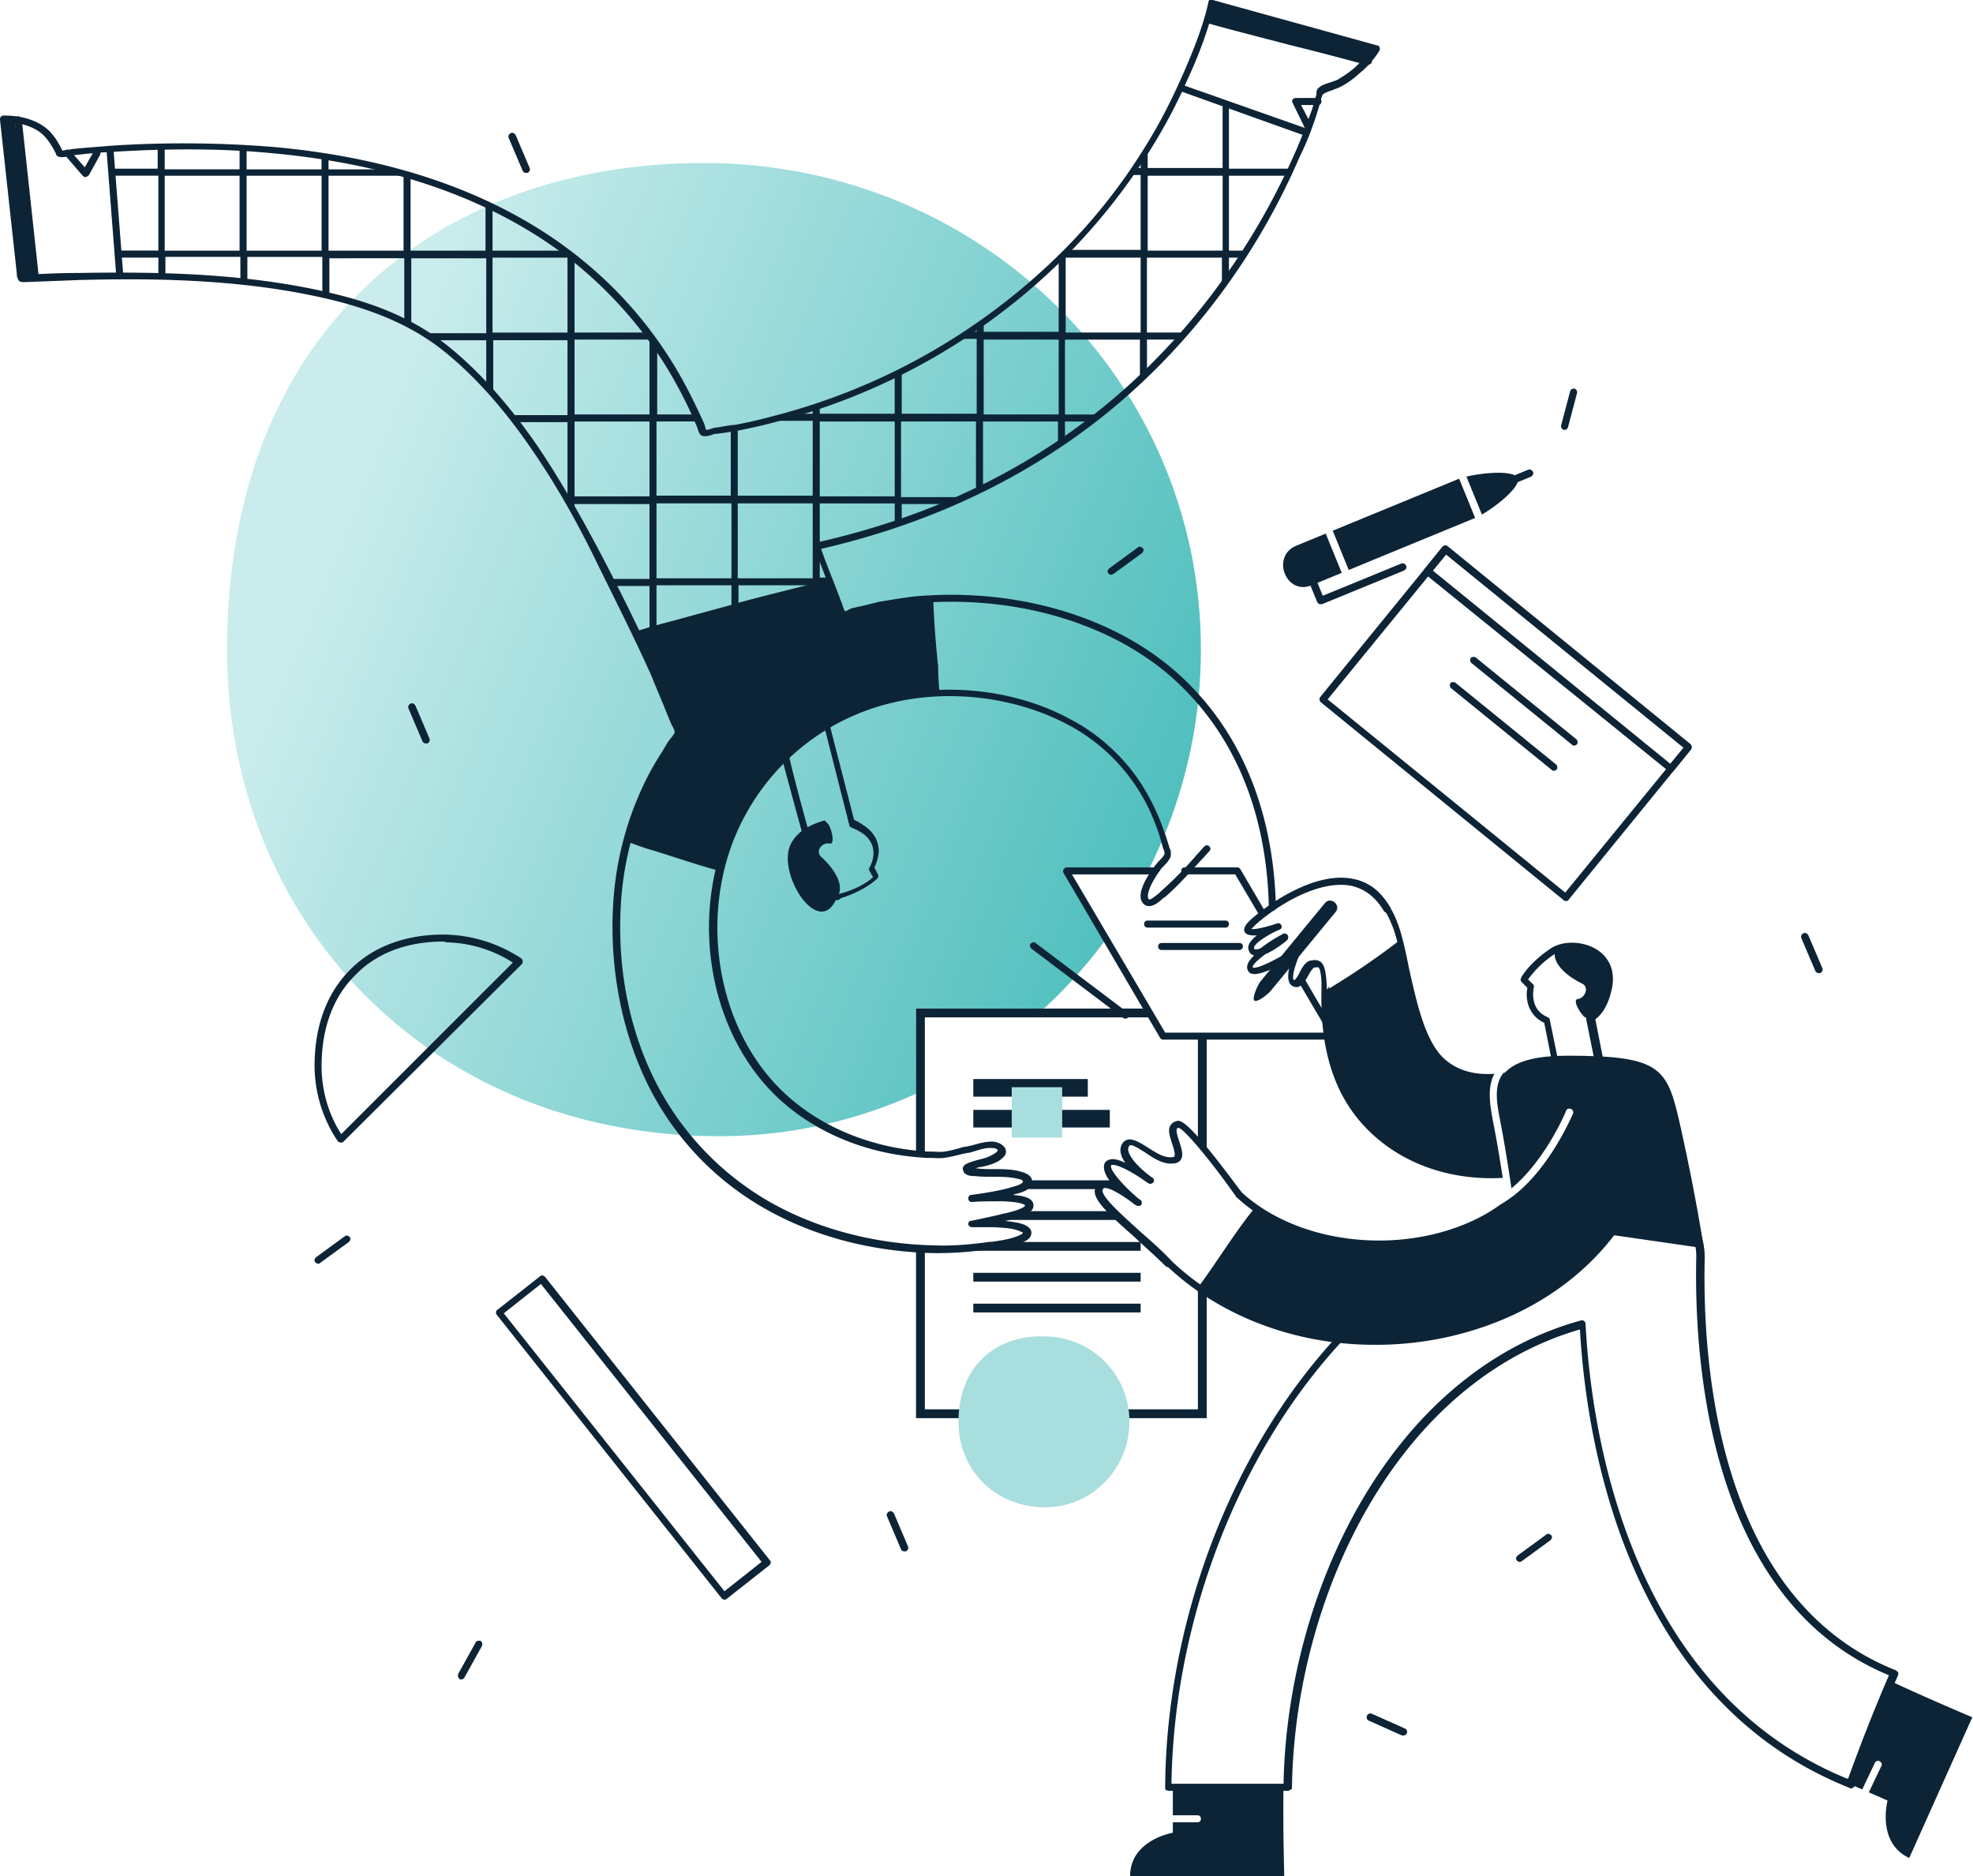
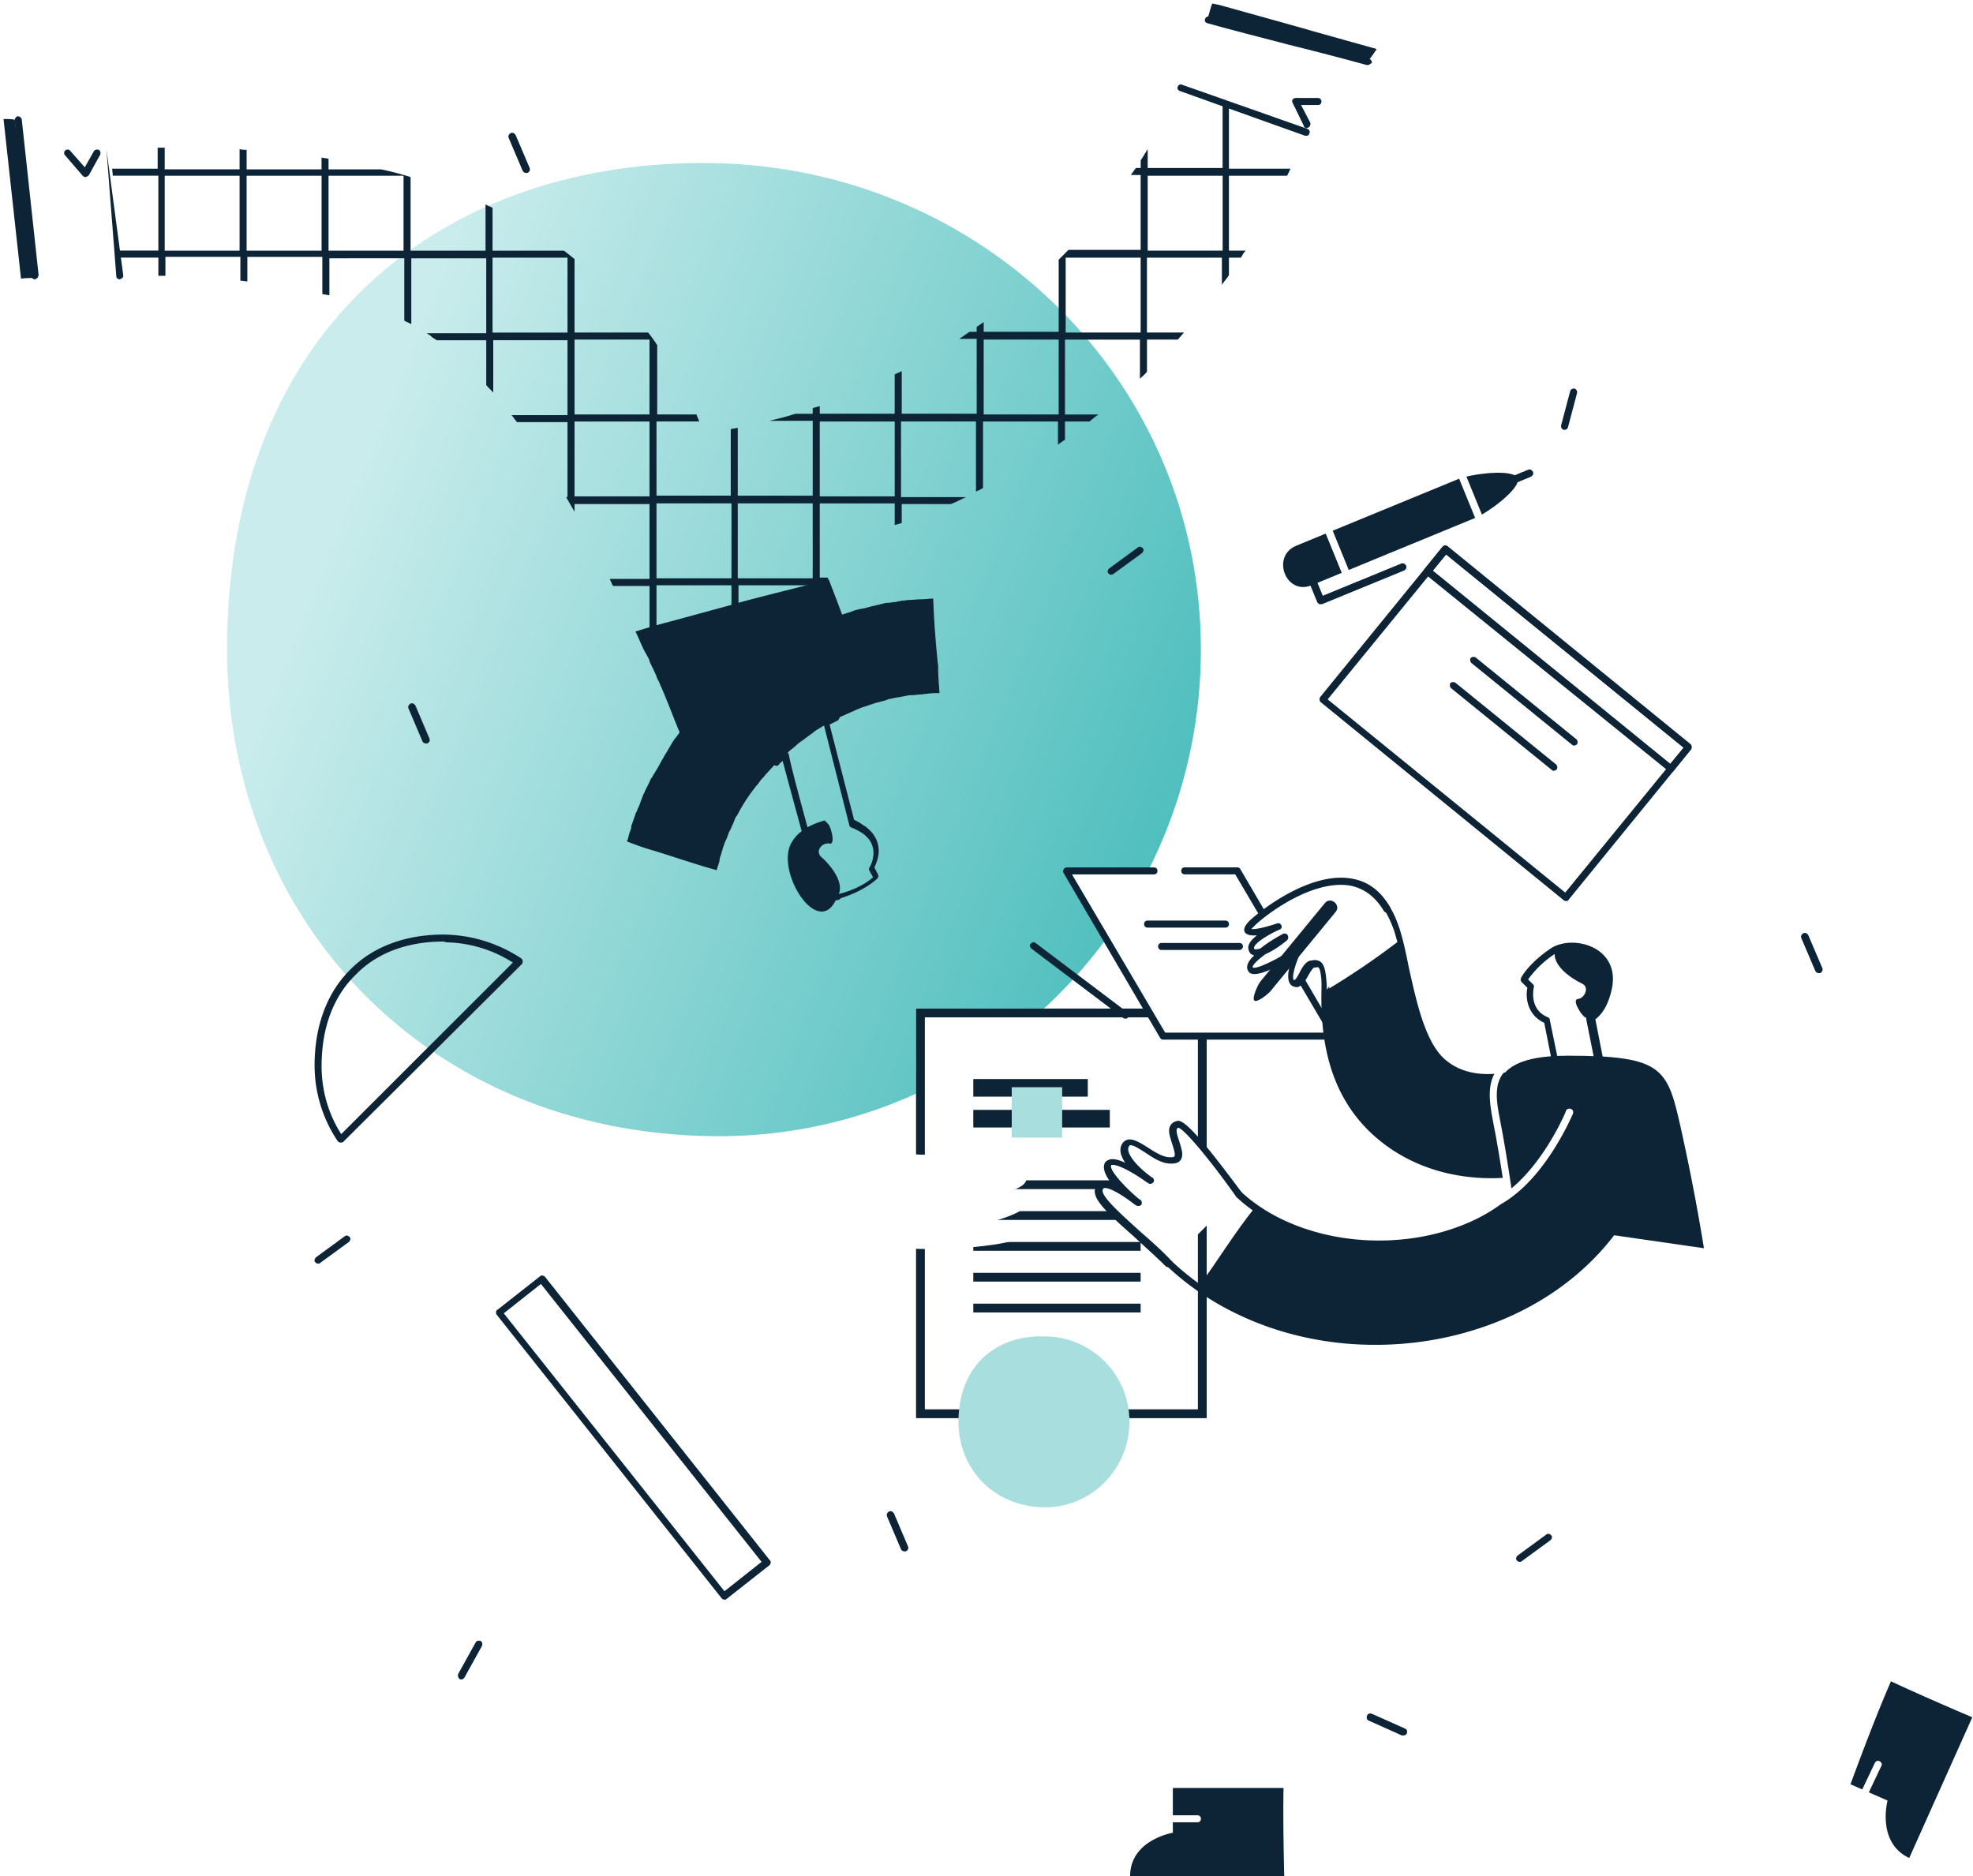
<svg xmlns="http://www.w3.org/2000/svg" width="448" height="426" fill="none">
  <g clip-path="url(#clip0)">
    <path fill="url(#paint0_linear)" d="M272.68 147.51c0 61.04-49.47 111.11-110.57 110.47-65.38-.63-110.56-49.43-110.56-110.47 0-74.23 50.27-111.59 110.56-110.47 60.93 1.1 110.57 49.43 110.57 110.47z" opacity=".75" />
    <g filter="url(#filter0_d)">
      <path fill="#fff" d="M274 229h-66v93h66v-93z" />
      <path stroke="#0D2436" stroke-width="2" d="M209 321v-91h64v91h-64z" />
    </g>
    <path fill="#0D2436" d="M221 245h26v4h-26zm0 7h31v4h-31zm0 16h38v2h-38zm0 7h38v2h-38zm0 7h38v2h-38zm0 7h38v2h-38zm0 7h38v2h-38zm34.5-64.72c-.16 0-.32 0-.48-.16l-20.84-15.74c-.32-.31-.47-.79-.16-1.1.32-.33.8-.49 1.12-.17l20.84 15.74c.32.32.47.8.16 1.11-.16.32-.32.32-.64.32z" />
    <path fill="#A8DEDE" d="M241.18 246.86h-11.45v11.44h11.45v-11.44z" />
    <path fill="#fff" d="M269.02 197.74h11.94l22.1 37.51H264.1l-22.11-37.51h20.04" />
    <path fill="#0D2436" d="M303.07 236.05h-38.98c-.32 0-.48-.16-.63-.32l-21.96-37.51c-.16-.32-.16-.48 0-.8.16-.31.48-.47.64-.47h19.88c.48 0 .8.31.8.79 0 .48-.32.8-.8.8h-18.61l21.16 35.92h37.07l-21.16-35.93h-11.46c-.47 0-.8-.31-.8-.79 0-.48.32-.8.8-.8h11.94c.31 0 .47.16.63.32l21.96 37.52c.15.31.15.47 0 .8 0 .31-.16.47-.48.47z" />
    <path fill="#0D2436" d="M278.25 210.62h-17.66c-.48 0-.8-.32-.8-.8 0-.48.32-.8.8-.8h17.66c.48 0 .8.32.8.8 0 .48-.32.8-.8.8zm3.18 5.08h-17.66c-.47 0-.8-.32-.8-.8 0-.47.32-.79.8-.79h17.66c.48 0 .8.32.8.8 0 .47-.48.8-.8.8zm74.14-11.13c-.16 0-.32 0-.48-.15l-55.2-44.99a.98.98 0 01-.16-1.11l27.84-34.18c.16-.16.32-.31.48-.31.15 0 .47 0 .63.16l55.2 44.98c.32.32.32.8.17 1.11l-27.85 34.18c-.15.31-.31.31-.63.31zm-54.1-45.77l53.94 43.87 26.88-32.9-53.93-43.88-26.88 32.9z" />
    <path fill="#0D2436" d="M379.43 175.33c-.16 0-.32 0-.48-.16l-55.36-44.83a.98.98 0 01-.16-1.1l3.98-4.94c.16-.16.32-.31.48-.31.16 0 .47 0 .63.15l55.2 44.99c.17.16.32.32.32.47 0 .16 0 .48-.15.64l-3.98 4.93c-.16.16-.32.16-.48.16zm-54.09-45.78l53.93 43.87 3.03-3.66-53.94-43.87-3.02 3.66zm27.52 45.46c-.16 0-.31 0-.47-.16l-22.91-18.6a.98.98 0 01-.16-1.11c.16-.32.8-.32 1.11-.16l22.91 18.6c.32.32.32.8.16 1.11a1.2 1.2 0 01-.64.32zm4.62-5.72c-.16 0-.32 0-.48-.16l-22.9-18.6a.98.98 0 01-.17-1.11.98.98 0 011.12-.16l22.9 18.6c.32.31.32.8.16 1.1a1.2 1.2 0 01-.63.33zM256.61 426h35s-.47-16.69 0-24.8c.48-8.1-25.3 4.77-25.3 4.77v10.17s-9.7 1.6-9.7 9.86zm176.91-4.13l14.32-31.95s-15.43-6.52-22.59-10.18c-7.32-3.65-6.05 24.96-6.05 24.96l9.4 4.13s-2.56 9.54 4.92 13.04z" />
    <path fill="#fff" d="M430.18 379.9c-36.11-14.3-44.86-58.81-43.9-94.1.31-10.8-10.19-14.94-18.14-12.24a16.69 16.69 0 00-8.44-.63c-59.81 10.01-94.02 76.61-94.34 133.04h27.05c.63-42.92 23.38-93.15 66.98-105.23 2.22 42.92 19.09 87.75 60.77 104.44 3.18-8.59 6.36-17.01 10.02-25.28z" />
-     <path fill="#0D2436" d="M292.4 406.6h-27.04c-.16 0-.47-.15-.63-.15-.16-.16-.16-.32-.16-.64.32-58.02 35.95-123.98 94.98-133.68 3.02-.48 5.88-.32 8.59.64a15.22 15.22 0 0113.84 2.06c3.34 2.55 5.25 6.36 5.09 11.13-.48 22.73 2.54 77.1 43.43 93.3.16.17.32.17.48.48.16.16 0 .48 0 .64-3.5 7.95-6.53 16.05-9.55 24.16l-.32.95c0 .16-.16.32-.47.48a.48.48 0 01-.64 0c-50.75-20.19-59.82-78.68-61.25-104.11-42.16 12.24-64.9 61.51-65.39 104.27-.16.16-.63.48-.95.48zm-26.4-1.58h25.45c.8-43.4 24.19-93.3 67.62-105.23.16 0 .48 0 .63.16.16.16.32.32.32.63 1.28 24.32 9.7 82.98 59.5 103.32l.16-.15a418.64 418.64 0 019.23-23.37c-41.05-17-44.23-71.69-43.75-94.58.16-5.24-2.39-8.26-4.46-9.7-3.34-2.54-8.27-3.17-12.56-1.74h-.48a17.14 17.14 0 00-8.12-.64c-57.75 9.7-92.75 74.23-93.54 131.3z" />
    <path fill="#fff" d="M271.89 413.76h-5.57c-.48 0-.8-.32-.8-.8 0-.47.32-.79.8-.79h5.57c.47 0 .8.32.8.8 0 .47-.33.8-.8.8zm151.61-6.36h-.32c-.32-.16-.63-.63-.32-1.11l2.87-6.04c.16-.32.63-.64 1.11-.32.32.16.64.64.32 1.11l-2.87 6.04c-.31.16-.47.32-.79.32z" />
    <path fill="#0D2436" d="M353.18 215.7c-1.11 3.34 3.66 6.52 6.05 7.63 1.75.8.63 3.34-.96 3.5-1.43.16.8 3.66 1.6 4.13.31.16.63.32.95.48 2.07-1.27 3.5-3.5 4.13-7.31 1.6-7.47-6.84-10.81-11.77-8.43z" />
    <path fill="#0D2436" d="M354.77 249.56c-.31 0-.63-.32-.8-.64l-3.33-16.69c-3.82-1.74-4.3-5.72-3.82-7.94l-1.27-1.28c-.32-.31-.32-.63-.16-.95 0-.16 1.75-3.34 6.68-6.68 2.86-1.9 7.48-1.74 10.66.32 2.86 1.91 3.97 4.93 3.34 8.43-.64 3.34-1.91 5.88-3.82 7.3l3.02 15.43c0 .16 0 .47-.16.63-.16.16-.31.32-.47.32l-9.87 1.75c.16 0 0 0 0 0zm-7.8-27.18l1.12 1.11c.16.16.32.48.16.8 0 .16-1.11 4.92 3.18 6.67.32.16.48.32.48.64l3.34 16.21 7.95-1.27-3.02-15.1c0-.32 0-.64.32-.8 1.75-1.27 3.02-3.33 3.66-6.67.8-3.82-1.43-5.88-2.7-6.84-2.71-1.75-6.53-1.9-8.75-.31a23.09 23.09 0 00-5.73 5.56z" />
    <path fill="#fff" d="M350.8 241.77c-7.32 2.7-16.55 4.77-23.07-.8-6.53-5.72-7.8-21.13-10.5-29.72-4.78-15.26-14.48-8.1-15.75 6.04-1.43 15.1-.32 30.68 12.4 41.01 12.26 9.86 28.64 10.5 42.8 5.09 13.2-5.25 7.48-26.7-5.88-21.62z" />
    <path fill="#0D2436" d="M338.7 267.52c-9.54 0-18.45-2.86-25.45-8.58-13.68-11.13-14-28.14-12.73-41.65.8-8.42 4.62-14.78 8.91-15.26 2.07-.16 5.73.64 8.43 9.06.8 2.55 1.44 5.57 2.07 8.75 1.75 7.78 3.66 16.69 8.12 20.66 4.93 4.3 12.25 4.45 22.27.63 6.84-2.54 11.77 1.28 13.52 6.2 2.39 6.04.32 14-7.16 16.85-5.88 2.07-11.93 3.34-17.98 3.34zm-28.63-64.06h-.32c-3.02.32-6.68 5.25-7.48 13.83-1.27 13.2-.95 29.73 12.1 40.22 10.97 8.9 26.72 10.8 42.15 4.93 6.69-2.55 8.12-9.54 6.2-14.79-1.43-3.81-5.4-7.63-11.6-5.24-10.67 3.97-18.46 3.65-23.87-.96-4.93-4.13-6.84-13.35-8.6-21.46a76 76 0 00-2.06-8.58c-1.75-4.93-3.98-7.95-6.52-7.95z" />
    <path fill="#0D2436" d="M350.8 241.77c-7.32 2.7-16.55 4.77-23.07-.8-6.05-5.24-7.48-18.75-9.87-27.5A174.5 174.5 0 01301 224.93c-.32 12.56 2.23 24.8 12.89 33.38 12.25 9.86 28.63 10.5 42.8 5.09 13.2-5.25 7.47-26.7-5.9-21.62z" />
    <path fill="#0D2436" d="M355.73 239.7c22.27 0 22.9 2.87 26.09 17.17 3.18 14.3 5.09 26.55 5.09 26.55l-42.96-6.2s-1.9-13.83-3.5-21.78c-1.59-7.95-2.22-15.73 15.28-15.73z" />
    <path fill="#fff" d="M342.52 276.42c0-.16-1.9-13.99-3.5-21.77-.95-4.93-1.59-9.7 1.91-12.88l1.12 1.11c-2.87 2.7-2.4 6.68-1.44 11.45 1.6 7.95 3.5 21.78 3.5 21.93l-1.59.16z" />
-     <path fill="#fff" d="M352.55 259.1c-9.7 26.86-52.35 29.88-71.44 12.08-10.34-9.86-26.25 5.88-15.75 15.73 31.82 30.05 93.23 20.99 108.66-21.77 4.78-13.51-16.7-19.4-21.47-6.04z" />
    <path fill="#0D2436" d="M312.14 305.35c-17.82 0-35-6.36-47.25-17.96-5.57-5.24-3.98-12.08-.16-16.05 4.13-4.45 11.45-6.04 17.02-.8 10.18 9.54 27.68 13.51 43.75 9.7 13.2-3.18 22.43-10.65 26.25-21.3 1.6-4.3 4.93-7.16 9.23-7.95 4.61-.8 9.38.8 12.25 3.97 2.38 2.86 2.86 6.52 1.59 10.34-6.84 18.91-23.07 32.74-44.87 37.99a75.76 75.76 0 01-17.81 2.06zM273.8 268.8a11 11 0 00-7.96 3.66c-3.34 3.66-4.77 9.22.16 13.83 15.9 15.1 40.25 20.98 63.64 15.42 21.16-5.09 37.06-18.44 43.75-36.88 1.59-4.3.16-7.15-1.28-8.74-2.38-2.86-6.68-4.3-10.66-3.5-2.22.48-6.2 1.9-7.95 6.84-3.98 10.96-14 19.07-27.52 22.4-16.55 3.98-34.69-.15-45.19-10a10.5 10.5 0 00-7-3.03z" />
    <path fill="#0D2436" d="M352.55 259.1c-9.07 25.27-47.25 29.4-67.62 15.1-4.61 5.72-8.43 12.08-12.88 18.12 33.09 23.37 87.65 12.72 101.97-27.18 4.78-13.51-16.7-19.4-21.47-6.04z" />
    <path fill="#fff" d="M315 206.16c-7.16-12.71-23.39-3.33-30.23 2.87-5.4 4.76 5.57 1.27 5.57 1.27s-7.63 3.34-6.04 5.56c1.59 2.23 7.8-3.02 7.8-3.02s-9.24 5.09-8.12 7.15c1.11 2.07 10.97-4.45 10.97-4.45s-3.02 6.36-1.27 7.63c1.75 1.12 2.87-3.97 4.46-4.29 1.75-.32 2.54-.63 2.86 6.2" />
    <path fill="#0D2436" d="M301 226.03c-.48 0-.8-.31-.8-.79-.15-4.13-.47-5.25-.8-5.56-.15-.16-.47 0-.79 0h-.16c-.31 0-1.1 1.27-1.43 1.9-.63 1.12-1.27 2.23-2.38 2.55-.32 0-.8 0-1.28-.32-1.43-.96-.8-3.97 0-6.2-2.7 1.59-7.16 3.97-9.06 3.5-.64-.16-.8-.48-.96-.8-.48-.95.16-2.22 1.43-3.34-.31-.16-.8-.31-.95-.63-.32-.48-.48-1.12-.32-1.6.16-.79.95-1.58 1.9-2.38-1.42.16-2.38-.16-2.7-.63-.63-.95.48-2.23 1.6-3.18 4.6-3.98 14.47-10.5 22.59-9.06 3.81.63 6.68 2.86 8.75 6.52.16.31.16.8-.32 1.1a.84.84 0 01-1.12-.3c-1.9-3.19-4.45-5.1-7.63-5.73-7.64-1.27-17.02 4.93-21.32 8.74-.64.64-.95.96-1.11 1.11.95.16 3.5-.47 5.88-1.27.48-.16.8.16.96.48.16.32 0 .8-.48.95-2.23.96-5.4 2.86-5.73 3.98v.31c0 .16.16.16.32.16.32 0 .8 0 1.27-.31 1.6-1.28 3.5-2.39 4.94-3.18a.84.84 0 011.1.31c.17.32.17.8-.15 1.12-.32.31-2.7 2.22-4.93 3.18-1.91 1.43-3.02 2.54-2.87 3.02.8.47 5.41-1.75 9.87-4.61a1 1 0 01.95 0c.32.16.32.63.16.95-1.43 3.02-2.23 6.2-1.59 6.52.32 0 .96-1.11 1.27-1.75.64-1.27 1.44-2.54 2.55-2.7h.16a2.44 2.44 0 012.07.31c.95.8 1.27 2.55 1.43 6.68.48.48.16.95-.32.95z" />
    <path fill="#0D2436" d="M300.84 205.05l-14.64 17.8c-.63.8-1.9 3.66-1.43 4.3.64.63 3.18-1.43 3.82-2.23l14.64-17.8c1.43-1.6-1.12-3.66-2.39-2.07z" />
    <path fill="#fff" d="M265.36 286.91c-7.31-7.47-17.18-14.3-15.75-17 1.28-2.87 8.75 3.5 8.75 3.5s-8.27-6.84-6.84-8.9c1.44-2.07 9.55 3.8 9.55 3.8s-7.32-5.24-5.73-8.1c1.6-2.86 6.36 3.5 10.66 3.34 4.3-.16-2.39-7.63 1.43-8.27 2.07-.32 13.68 15.9 13.68 15.9" />
    <path fill="#0D2436" d="M265.36 287.7c-.16 0-.47 0-.63-.15-2.39-2.38-4.94-4.61-7.32-6.84-5.73-5.08-9.87-8.74-8.6-11.12.33-.64.8-.96 1.44-1.11.64-.16 1.43 0 2.23.31-1.44-1.75-2.23-3.5-1.6-4.77.16-.31.64-.63 1.28-.79.8-.16 2.07.16 3.34.8-.96-1.44-1.43-2.87-.8-4.14.32-.63.8-.95 1.28-1.11 1.27-.32 2.86.64 4.61 1.75 1.75 1.11 3.66 2.38 5.41 2.22.32 0 .48 0 .64-.16.31-.47-.16-1.9-.48-2.86-.48-1.59-1.12-3.18-.32-4.29.32-.48.8-.8 1.6-.95 2.06-.32 8.9 8.74 14.47 16.21.32.32.16.8-.16 1.11-.32.32-.8.16-1.11-.16-5.25-7.47-11.62-15.25-13.05-15.57-.16 0-.32.16-.32.16-.31.47.16 1.9.48 2.86.48 1.59 1.11 3.18.32 4.29-.32.48-.96.8-1.91.8-2.23.15-4.3-1.28-6.2-2.55-1.28-.8-2.71-1.75-3.35-1.59 0 0-.16 0-.31.32-.8 1.59 2.38 4.93 5.09 6.83.16.16.16.16.31.16.32.32.48.8.16 1.12-.31.31-.8.47-1.11.15-.16 0-.16-.15-.32-.15-2.38-1.75-6.36-4.14-7.95-3.98-.16 0-.16 0-.16.16-.48.8 2.54 4.45 6.36 7.63.16 0 .16.16.32.16.32.32.32.8.16 1.11a.98.98 0 01-1.12.16c-.15 0-.15-.16-.31-.16-2.23-1.75-5.57-3.97-7-3.81-.16 0-.16.16-.32.31-.64 1.44 4.3 5.73 8.27 9.38 2.55 2.23 5.1 4.45 7.32 6.84.32.32.32.8 0 1.11-.16.16-.32.32-.64.32z" />
    <path fill="#fff" d="M340.45 273.4c-.31 0-.47-.16-.63-.31a.84.84 0 01.32-1.12c9.54-5.56 15.43-19.55 15.43-19.7.16-.49.63-.64 1.11-.49.48.16.64.64.48 1.12-.32.63-6.2 14.62-16.07 20.34-.32.16-.48.16-.63.16z" />
    <path fill="#0D2436" d="M297.82 132.89c12.4-5.09 24.66-10.18 37.07-15.26 2.86-1.12 10.66-6.84 9.7-9.06-.95-2.23-10.5-.96-13.36.16-12.41 5.08-24.66 10.17-37.07 15.25-5.57 2.55-2.07 11.3 3.66 8.9z" />
    <path fill="#0D2436" d="M299.89 137.18h-.32c-.16-.16-.32-.16-.48-.48l-2.86-7c-.16-.47 0-.79.47-1.1.48-.16.8 0 1.12.47l2.54 6.2 17.82-7.31c.48-.16.8 0 1.12.48.15.47 0 .8-.48 1.1l-18.62 7.64h-.31z" />
    <path fill="#fff" d="M306.1 132.1a.88.88 0 01-.8-.48l-4.94-12.09c-.16-.47 0-.79.48-1.1.48-.17.8 0 1.12.47l4.93 12.08c.16.48 0 .8-.48 1.11-.16-.16-.16 0-.32 0zm30.38-12.25a.87.87 0 01-.8-.47l-4.93-12.08c-.16-.48 0-.8.48-1.12.47-.16.8 0 1.11.48l4.93 12.08c.16.48 0 .8-.47 1.11h-.32z" />
    <path fill="#0D2436" d="M339.98 111.27a.87.87 0 01-.8-.48c-.16-.48 0-.8.48-1.11l7.32-3.02c.47-.16.8 0 1.11.48.16.47 0 .8-.48 1.1l-7.31 3.03h-.32z" />
    <path fill="#A8DEDE" d="M256.45 322.84c0 10.8-8.74 19.55-19.4 19.4-11.46-.17-19.41-8.75-19.41-19.4 0-13.04 8.9-19.71 19.4-19.4a19.28 19.28 0 0119.41 19.4z" />
    <path fill="#0D2436" d="M77.32 259.42c-.32 0-.48-.16-.64-.32a30.79 30.79 0 01-5.25-17.17c0-9.06 2.87-16.69 8.27-21.94 5.25-5.24 12.9-7.94 21.64-7.78a32.66 32.66 0 0117.02 5.4c.16.16.32.32.32.64 0 .16 0 .47-.16.63l-40.57 40.38c-.15.16-.31.16-.63.16zm23.23-45.63c-7.96 0-14.96 2.55-19.73 7.48-5.1 4.92-7.8 12.08-7.8 20.82 0 5.56 1.6 10.97 4.46 15.42l38.97-38.95a29.13 29.13 0 00-15.27-4.6c-.16-.17-.32-.17-.64-.17zm63.95 149.42s-.16 0 0 0c-.32 0-.48-.16-.64-.31l-51.07-64.38c-.15-.16-.15-.32-.15-.64 0-.16.16-.48.31-.48l9.7-7.63c.33-.31.8-.15 1.12.16l51.07 64.38c.32.32.16.8-.16 1.11l-9.7 7.63c-.16.16-.32.16-.48.16zm-50.11-65.01l50.11 63.1 8.43-6.67-50.11-63.1-8.43 6.67zM413 220.95a.87.87 0 01-.8-.48l-3.18-7.47c-.16-.48 0-.8.48-1.11.48-.16.8 0 1.11.47l3.19 7.47c.15.48 0 .8-.48 1.12H413zM119.48 39.26a.87.87 0 01-.8-.48l-3.18-7.47c-.16-.47 0-.8.48-1.1.47-.17.8 0 1.11.47l3.18 7.47c.16.48 0 .8-.47 1.11h-.32zM96.73 168.81a.87.87 0 01-.8-.48l-3.18-7.47c-.16-.47 0-.8.48-1.11.47-.16.8 0 1.11.48l3.18 7.47c.16.48 0 .8-.47 1.11h-.32zm108.66 183.44a.87.87 0 01-.8-.48l-3.18-7.47c-.16-.48 0-.8.48-1.12.47-.16.8 0 1.11.48l3.18 7.47c.16.48 0 .8-.47 1.12h-.32zM355.25 97.6h-.16c-.48-.16-.63-.48-.63-.96l2.06-7.78c.16-.48.48-.64.96-.64.47.16.63.48.63.95l-2.06 7.8c-.16.47-.48.63-.8.63zm-102.93 32.9c-.32 0-.48-.16-.64-.32-.32-.31-.16-.79.16-1.1l6.52-4.78c.32-.31.8-.16 1.12.16.32.32.16.8-.16 1.12l-6.53 4.76c-.15 0-.31.16-.47.16zM72.23 286.91c-.32 0-.48-.16-.64-.31-.32-.32-.16-.8.16-1.12l6.52-4.77c.32-.31.8-.15 1.12.16.31.32.16.8-.16 1.12l-6.53 4.76c0 .16-.31.16-.47.16zm272.84 67.72c-.32 0-.48-.16-.64-.32-.32-.32-.16-.8.16-1.11l6.52-4.77c.32-.32.8-.16 1.12.16.31.32.16.8-.16 1.11l-6.52 4.77c-.16.16-.32.16-.48.16zm-26.41 39.42h-.32l-7.48-3.34c-.47-.16-.63-.63-.47-1.11.16-.48.63-.64 1.11-.48l7.48 3.34c.47.16.63.64.47 1.11a.88.88 0 01-.8.48zm-213.98-12.72c-.16 0-.32 0-.32-.15-.31-.16-.47-.64-.31-1.12l3.97-7.15c.16-.32.64-.48 1.12-.32.31.16.47.64.31 1.11l-3.97 7.16a.87.87 0 01-.8.47z" />
    <path fill="#fff" d="M207 283.5c9.5.5 25.43-.9 26-3.5.77-2.6-10.14-1.96-10.14-1.96s9.93-2.36 10.14-4.54c.21-2.18-11-1.5-11-1.5s10.44-1.21 11-4c.56-2.79-9.72.6-12.5-2-2.78-2.6 8.76-2.4 6.57-5.03-1.07-2.47-6.57-.47-12.57 1.03-5.32.43-7.5 0-7.5 0" />
-     <path fill="#0D2436" d="M213.34 284.53h-1.43c-14-.32-27.2-3.81-38.34-10.17a65.93 65.93 0 01-26.41-27.98c-6.52-13.2-9.23-29.09-7.64-44.66.96-8.75 3.34-17.01 7.32-24.96.95-1.9 2.07-3.82 3.18-5.56.64-.96 1.12-1.91 1.75-2.87.16-.16.32-.47.48-.63.32-.32.96-1.27.96-1.43 0-.48-.48-1.27-.8-1.91-.16-.32-.32-.8-.48-1.11l-1.27-3.18c-.8-1.9-1.75-4.13-2.7-6.52-3.98-8.9-8.44-17.64-12.25-25.43-5.25-10.81-10.03-18.92-14.96-26.07-6.2-9.06-12.57-16.21-19.1-21.62-6.67-5.56-14.47-9.22-24.65-11.92-19.89-5.09-40.89-5.4-59.02-4.93l-12.41.48c-.48 0-.96 0-1.27-.32-.32-.32-.32-.8-.48-1.11v-.48L0 27.18c0-.16 0-.47.16-.63.16-.16.32-.32.64-.32 2.86 0 5.25.48 7.31 1.43 2.87 1.27 4.46 3.34 5.89 6.2 0 .16.16.16.16.32.48 0 1.11-.16 1.43-.16.32 0 .48-.16.64-.16 2.86-.32 5.72-.48 9.38-.8a253.6 253.6 0 0136.6.32c26.56 2.39 48.84 10.02 66.02 22.57 9.54 7 17.5 15.42 23.86 25.44 2.87 4.45 5.41 9.53 7.8 14.78 0 .16.16.32.16.48 0 .15.16.63.31.95.32 0 .96-.16 1.28-.32.32 0 .47-.16.63-.16 1.44-.16 2.7-.47 4.14-.63h.32c2.7-.48 5.56-1.12 9.06-2.07a143.68 143.68 0 0062.69-34.65 129.2 129.2 0 0021.8-26.87c3.18-5.08 5.88-10.49 8.27-15.9 2.22-5.08 4.6-10.8 5.88-16.68 0-.16.16-.32.32-.48.32.16.48.16.64.16l37.38 10.33c.32 0 .48.32.48.48.16.16 0 .48 0 .64a20.3 20.3 0 01-4.61 5.24 19.73 19.73 0 01-3.66 2.7c-.8.48-1.75.8-2.55 1.12a9.7 9.7 0 00-1.9.8l-.17.15-.16.32c-.15.47-.31.8-.31 1.27-.48 1.27-.8 2.7-1.28 3.97a65.05 65.05 0 01-3.5 8.59c-9.86 22.89-25.13 43.07-43.75 58.17-18.3 14.79-40.09 25.12-64.9 30.84.79 2.39 1.75 4.77 2.7 7.16l1.59 4.13c0 .16.16.47.32.8.16.47.47 1.58.8 2.06.15 0 .63-.16.79-.32.32-.16.48-.16.63-.32a151.17 151.17 0 006.05-1.43c2.7-.47 5.57-.95 8.27-1.27 22.91-2.07 45.18 4.45 59.66 17.33 17.98 16.05 22.12 37.83 22.44 53.25 0 .47-.32.8-.8.8-.48 0-.8-.33-.8-.8-.31-15.1-4.3-36.4-21.95-52.14-14.16-12.56-36.12-18.92-58.39-16.85-2.7.32-5.4.64-8.11 1.11-1.27.32-2.55.48-3.82.96-.63.16-1.27.31-1.9.47-.17 0-.33.16-.48.16-.64.32-1.28.48-1.75.48-.96-.16-1.44-1.27-2.07-3.18-.16-.32-.16-.48-.16-.64l-1.6-4.13c-.95-2.7-2.06-5.4-3.02-8.1v-.64c.16-.16.32-.32.48-.32 24.98-5.56 46.93-15.9 65.07-30.68 18.45-14.94 33.57-34.97 43.59-57.7 1.27-2.86 2.39-5.72 3.34-8.42a29.2 29.2 0 001.27-3.98c.16-.47.32-.8.32-1.27v-.32c.16-.63.32-.8.8-1.1l.16-.17c.63-.32 1.43-.63 2.06-.8.8-.31 1.6-.47 2.23-.95a21.77 21.77 0 003.34-2.38c1.44-1.27 2.7-2.7 3.66-4.13L275.7 1.43a97.52 97.52 0 01-5.88 16.21 118.5 118.5 0 01-8.43 16.06 137.98 137.98 0 01-22.12 27.18 144.01 144.01 0 01-63.31 34.97 115.4 115.4 0 01-9.23 2.07h-.32c-1.43.32-2.7.47-4.14.63-.16 0-.31 0-.48.16-1.1.32-1.9.48-2.54.16-.48-.32-.64-.95-.96-1.9 0-.17-.15-.32-.15-.32a97.43 97.43 0 00-7.64-14.63 94.47 94.47 0 00-23.39-24.95C110.1 44.67 88.14 37.2 61.9 34.8c-11.3-1.11-23.55-1.11-36.28-.32-3.5.16-6.52.48-9.22.8-.16 0-.32 0-.48.16-1.6.32-2.39.32-2.86 0-.32-.16-.32-.48-.48-.8-1.43-2.7-2.7-4.45-5.1-5.56a13.2 13.2 0 00-5.72-1.27l3.66 34.01v.64c4.14-.32 8.43-.48 12.57-.48 18.13-.31 39.45 0 59.34 5.09 10.5 2.7 18.45 6.52 25.3 12.24 6.67 5.56 13.04 12.72 19.4 21.94 4.94 7.3 9.7 15.57 15.12 25.9a545.66 545.66 0 0112.4 25.44c1.12 2.38 1.92 4.6 2.71 6.52l1.27 3.17.48.96c.48.8.96 1.75.96 2.54 0 .96-.64 1.75-1.28 2.54-.16.16-.32.48-.47.64-.64.95-1.28 1.9-1.75 2.7a61.77 61.77 0 00-3.03 5.57 73.51 73.51 0 00-7.16 24.47c-1.59 15.26.96 30.84 7.48 43.72a65.69 65.69 0 0025.77 27.34c10.82 6.2 23.87 9.7 37.55 10.01 3.97.16 8.11-.16 12.57-.8h.47c2.07-.31 4.62-.63 6.53-1.58.47-.16.47-.32.63-.48 0 0-.16-.16-.63-.32-1.75-.8-3.98-.8-5.89-.95h-5.09c-.32 0-.8-.32-.8-.64 0-.47.16-.8.64-.8 2.23-.47 4.46-.94 6.52-1.42.16 0 .32-.16.64-.16 4.45-.95 5.09-1.75 5.09-1.9 0 0-.16-.8-5.25-.96h-.48c-2.06 0-4.13 0-6.36.16-.48 0-.8-.32-.8-.8 0-.48.32-.8.64-.8 3.5-.47 6.2-.95 8.6-1.58l.47-.16c.64-.16 2.54-.64 2.7-1.27 0-.16-.16-.48-1.11-.64-1.91-.48-3.98-.48-6.05-.48-1.27 0-2.38 0-3.66-.15h-.16c-.95 0-1.9-.16-2.38-.8a2.26 2.26 0 01-.32-.95c.16-.96 1.27-1.28 3.34-1.91.32 0 .48-.16.64-.16l.64-.16a8.87 8.87 0 003.02-1.43c.16-.16.31-.32.31-.48 0-.16-.47-.47-1.1-.47-1.44-.16-2.87.31-4.46.8-.48.15-.96.31-1.44.31-.47.16-.95.16-1.43.32-1.27.32-2.54.63-3.82.8-1.1.15-2.22 0-3.18 0h-.8c-2.7-.17-5.4-.48-7.95-.96-10.02-1.9-19.09-6.36-25.93-12.88-16.54-15.73-20.36-44.34-8.75-65.17a52.96 52.96 0 0134.2-25.75c13.53-3.18 28.8-1.43 40.73 4.93a43.28 43.28 0 0116.23 14.46 50.3 50.3 0 014.93 9.7c.64 1.75 1.28 3.5 1.75 5.25l.16.31c.16.32.16.64.16.96v.31c0 .16 0 .64-.32.96-.31.64-.8 1.11-1.27 1.59-.32.32-.64.63-.8.95-2.38 3.18-3.34 6.04-2.54 6.68 0 0 .32.16 2.23-1.43l.31-.32a82.39 82.39 0 008.28-8.42c.63-.64 1.11-1.28 1.75-1.91a.77.77 0 011.11 0c.32.32.32.8 0 1.11-.63.64-1.11 1.27-1.75 1.9-2.54 2.71-5.25 5.89-8.43 8.6l-.32.15c-.95.95-2.86 2.54-4.3 1.43-2.06-1.75.16-5.72 2.4-8.74.31-.32.63-.8.95-1.11.47-.48.8-.8 1.11-1.28 0-.16.16-.16.16-.31v-.32c0-.16-.16-.48-.16-.64l-.16-.32c-.48-1.74-.95-3.5-1.59-5.08a42.33 42.33 0 00-20.36-23.2c-11.62-6.05-26.41-7.96-39.62-4.78a51.35 51.35 0 00-33.09 25.12c-11.3 20.18-7.64 48 8.43 63.26 6.68 6.36 15.43 10.65 25.14 12.56 2.54.48 5.1.8 7.64.95h.8c.95 0 2.06.16 3.02 0 1.1-.16 2.38-.48 3.5-.8.47-.15.95-.31 1.43-.31.47-.16.95-.16 1.43-.32 1.59-.48 3.34-.95 4.93-.8.96.17 2.07.64 2.54 1.6.17.47.32 1.27-.63 2.06-.95.96-2.39 1.43-3.5 1.75l-.64.16c-.16 0-.48.16-.8.16-.31 0-.79.16-1.26.32h.47c1.11.16 2.23.16 3.5.16 2.23 0 4.46 0 6.53.63 1.1.32 1.9.8 2.22 1.43.16.48.32.96 0 1.43-.47 1.43-2.54 1.91-3.82 2.23l-.32.16c2.23.16 4.62.63 4.62 2.38 0 1.9-3.18 2.86-6.37 3.5h-.31c1.59.16 3.34.32 4.77.95 1.27.64 1.43 1.27 1.43 1.75s-.16 1.27-1.43 1.9c-2.07 1.12-4.77 1.44-7 1.76h-.48c-4.45.63-8.27.95-11.93.95z" />
    <path fill="#0D2436" d="M213.34 157.37c-.95 0-1.9 0-2.86.16-.48 0-.96.15-1.44.15-.63 0-1.27.16-1.9.16h-.16c-.64 0-1.27.16-2.07.32h-.16c-.48.16-1.11.16-1.6.32-.3 0-.63.16-.79.16-.32 0-.8.16-1.11.32-.96.31-1.9.47-2.86.79a2402.9 2402.9 0 00-2.86.95c-.32.16-.8.32-1.12.48-1.43.64-2.87 1.27-4.3 1.9-1.27.64-2.7 1.44-3.97 2.23-.48.32-1.12.64-1.6 1.12-.95.63-1.9 1.43-2.86 2.06-.64.48-1.27 1.11-1.9 1.6-.49.31-.8.79-1.28 1.1-.8.64-1.43 1.44-2.23 2.07-.8.8-1.59 1.75-2.38 2.55-.32.47-.8.95-1.12 1.27-.31.47-.63.95-1.11 1.43-.32.47-.64.8-.95 1.27a37.98 37.98 0 00-3.35 5.4l-.16.16c-.31.48-.47.96-.63 1.43-.32.64-.48 1.11-.8 1.75-.31.48-.48 1.11-.63 1.59-.16.16-.16.48-.32.64-.48 1.1-.8 2.22-1.11 3.33-.17.48-.32.8-.32 1.28-.16.8-.48 1.43-.64 2.22-4.61-1.27-9.23-2.86-13.84-4.29-.48-.16-1.12-.32-1.6-.48a60.94 60.94 0 01-4.92-1.75c0-.16 0-.31.16-.47.16-.64.31-1.43.63-2.07 0-.16.16-.48.16-.64v-.31c.32-.96.64-1.75.95-2.7 0-.16.17-.48.32-.64.16-.64.48-1.11.64-1.59.16-.48.32-.95.48-1.27 0-.16.16-.32.16-.48.16-.48.47-.95.63-1.43.32-.64.64-1.27.96-1.9.16-.48.31-.8.63-1.12.16-.48.48-.8.64-1.11.16-.32.32-.48.48-.8.48-.8.95-1.75 1.43-2.54.32-.64.8-1.27 1.11-1.9.32-.49.64-1.12.96-1.6.48-.8 1.11-1.43 1.59-2.22-1.28-3.02-2.55-6.52-4.14-10.18-.32-.63-.47-1.27-.8-1.74-.15-.32-.31-.64-.31-.8-.48-1.11-1.11-2.38-1.6-3.5 0-.16-.15-.31-.15-.47-.32-.48-.48-.96-.8-1.43-.8-1.43-1.43-3.18-2.23-4.77 1.12-.32 2.07-.64 3.19-.96.48-.16 1.11-.31 1.59-.47 5.4-1.43 11.14-3.02 17.02-4.61.48-.16 1.12-.32 1.6-.48 5.24-1.43 10.5-2.7 15.42-3.97 1.75-.48 3.5-.8 5.1-1.27.15.47.31.79.47 1.27.96 2.38 1.75 4.6 2.55 6.67.8-.31 1.59-.47 2.38-.8.8-.31 1.6-.47 2.55-.63.8-.16 1.59-.47 2.55-.63.47-.16.79-.16 1.27-.32.63-.16 1.11-.32 1.75-.32.48 0 .95-.16 1.59-.16.16 0 .47-.16.64-.16.31 0 .63-.16.95-.16.48 0 1.11-.16 1.59-.16.8 0 1.75-.15 2.7-.15.96 0 1.76-.16 2.7-.16.17 4.6.49 9.22.96 13.83 0 .47.16 1.1.16 1.58 0 2.07.16 4.14.32 6.05z" />
    <path fill="#0D2436" d="M189.16 204.42c-2.87 0-5.89-1.43-7.8-3.82-2.22-2.7-2.38-5.88-.8-9.06a8.9 8.9 0 011.6-2.38c-1.27-4.61-3.34-12.24-4.45-16.38-.32.32-.64.48-.8.8-.16.16-.32.32-.64.32a1.2 1.2 0 01-.63-.32 10.52 10.52 0 01-1.6-10.97c1.44-3.34 4.46-5.24 8.28-5.24 3.82 0 6.84 1.9 8.27 5.08.16.32 0 .8-.32 1.12-.63.31-1.27.63-1.9.95l5.56 21.62c.64.32 1.28.63 1.91 1.1 3.18 1.92 3.82 4.62 3.66 6.53a9.45 9.45 0 01-.96 3.18l.8 1.59c.16.31.16.63-.16.95-.16.16-2.7 2.7-8.27 4.45-.32.48-.95.48-1.75.48zm-5.57-15.74c.16 0 .16.16.32.32a1 1 0 010 .95c-.64.8-1.27 1.6-1.75 2.7-1.91 3.5-.48 6.04.63 7.32 2.07 2.54 5.57 3.65 8.28 2.86 3.97-1.12 6.36-2.86 7.16-3.66l-.8-1.43c-.16-.32-.16-.48 0-.8.16-.15 2.86-4.92-1.9-7.94-.8-.48-1.44-.8-2.24-1.12-.31-.15-.47-.31-.47-.63l-5.73-22.57c-.16-.32 0-.64.32-.96l.48-.31c.47-.32.8-.48 1.27-.64-.95-1.59-2.87-3.5-6.52-3.5-4.3 0-6.2 2.7-6.84 4.3a8.68 8.68 0 00.8 8.58c.3-.16.47-.48.79-.64l.47-.47c.16-.16.48-.32.8-.16.32 0 .48.31.48.63.63 3.18 3.02 11.92 4.45 17.17z" />
-     <path fill="#0D2436" d="M190.11 203.62c2.07-2.86-1.59-7.31-3.66-9.06-1.43-1.43.32-3.34 1.91-3.02 1.43.32.32-3.81-.32-4.45-.31-.32-.47-.48-.79-.8-2.23.64-5.89 1.91-7.64 5.25-3.5 6.68 6.53 22.25 10.5 12.08zM296.7 30.84h-.31L267.9 20.66c-.48-.15-.64-.63-.48-.95.16-.48.64-.64.96-.48l28.47 10.02c.48.16.64.63.48.95 0 .32-.32.64-.63.64zM27.2 63.42c-.47 0-.8-.31-.8-.8l-2.22-28.6c0-.48.32-.8.8-.8.47 0 .8.32.8.8L28 62.62c0 .33-.32.64-.8.8zm-7.8-23.2a1.2 1.2 0 01-.63-.32l-3.97-4.61a.77.77 0 010-1.11.77.77 0 011.1 0l3.35 3.81 2.07-3.66c.16-.31.63-.47 1.11-.31.32.16.48.63.32 1.1l-2.55 4.62c-.15.16-.31.32-.8.48.17-.16.17 0 0 0zm277.3-11.13c-.31 0-.63-.16-.63-.48l-2.55-5.24c-.16-.32-.16-.48 0-.8.16-.16.48-.32.64-.32h5.09c.48 0 .8.32.8.8 0 .48-.32.8-.8.8h-3.82l2.07 3.97c.16.32 0 .8-.32 1.11-.16 0-.32.16-.48.16zM7.95 63.42c-.47 0-.8-.31-.8-.8l-.79-7.3-3.02-27.98c0-.48.32-.8.64-.95.47 0 .8.31.95.63l3.82 35.29c0 .64-.32.95-.8 1.11z" />
+     <path fill="#0D2436" d="M190.11 203.62c2.07-2.86-1.59-7.31-3.66-9.06-1.43-1.43.32-3.34 1.91-3.02 1.43.32.32-3.81-.32-4.45-.31-.32-.47-.48-.79-.8-2.23.64-5.89 1.91-7.64 5.25-3.5 6.68 6.53 22.25 10.5 12.08zM296.7 30.84h-.31L267.9 20.66c-.48-.15-.64-.63-.48-.95.16-.48.64-.64.96-.48l28.47 10.02c.48.16.64.63.48.95 0 .32-.32.64-.63.64zM27.2 63.42c-.47 0-.8-.31-.8-.8l-2.22-28.6L28 62.62c0 .33-.32.64-.8.8zm-7.8-23.2a1.2 1.2 0 01-.63-.32l-3.97-4.61a.77.77 0 010-1.11.77.77 0 011.1 0l3.35 3.81 2.07-3.66c.16-.31.63-.47 1.11-.31.32.16.48.63.32 1.1l-2.55 4.62c-.15.16-.31.32-.8.48.17-.16.17 0 0 0zm277.3-11.13c-.31 0-.63-.16-.63-.48l-2.55-5.24c-.16-.32-.16-.48 0-.8.16-.16.48-.32.64-.32h5.09c.48 0 .8.32.8.8 0 .48-.32.8-.8.8h-3.82l2.07 3.97c.16.32 0 .8-.32 1.11-.16 0-.32.16-.48.16zM7.95 63.42c-.47 0-.8-.31-.8-.8l-.79-7.3-3.02-27.98c0-.48.32-.8.64-.95.47 0 .8.31.95.63l3.82 35.29c0 .64-.32.95-.8 1.11z" />
    <path fill="#0D2436" d="M7.95 62.31c0 .32 0 .64-.15.8-1.91 0-3.03.15-3.03.15L.8 27.02c.95 0 1.75 0 2.54.16 1.27 9.38 2.55 18.76 3.82 27.98.16 1.59.48 3.18.64 4.77.15.8.15 1.59.15 2.38zm302.6-48.32c.8-.96 2.06-2.86 2.06-2.86l-14.8-4.14-1.58-.47-13.69-3.82-5.72-1.59-1.6-.32c0 .16 0 .32-.15.48-.16.48-.64 2.23-.8 2.7 12.1 4.14 24.03 6.68 36.28 10.02zm-31.35 9.69l-1.59-.63v15.1H260.6v-4.3c-.48.8-.95 1.6-1.59 2.55v1.75h-1.11c-.32.48-.8 1.11-1.12 1.59H259v17h-16.39c-.8.8-1.43 1.44-2.22 2.23v16.37h-17.03v-2.22c-.47.32-1.11.8-1.59 1.11v1.11h-1.59c-.8.48-1.59 1.12-2.39 1.6h3.98v17h-17.02v-9.7c-.48.32-1.11.48-1.6.8v8.9h-17.01V92.2c-.48.16-1.12.32-1.6.48v1.27h-3.97c-1.91.64-3.82 1.12-5.89 1.6h9.86v17h-17.02V97.12c-.48.16-1.11.16-1.59.32v15.1h-16.86V95.69h9.7c-.16-.48-.48-1.11-.63-1.59h-8.91V78.37c-.64-.96-1.27-1.91-2.07-2.87h-16.7V58.81c-.8-.63-1.6-1.27-2.4-1.9h-16.22v-9.7c-.48-.32-1.11-.48-1.59-.8v10.5H93.23V40.2a67.86 67.86 0 00-6.68-1.74H74.6v-2.39c-.47-.16-1.11-.16-1.59-.31v2.7H56v-4.45c-.48 0-1.11 0-1.6-.16v4.6h-17v-4.92h-1.6v4.77H25.46l.16 1.59h10.34v17H26.9l.16 1.6h8.9v4.13h1.6v-4.3h17.02v5.41c.48 0 1.11.16 1.59.16v-5.56h17.02v8.42c.48.16 1.12.16 1.6.32v-8.43H91.8V72.8c.47.32 1.1.48 1.59.8V58.65h17.02v17.01H96.89c.47.32.8.48 1.11.8.32.32.8.47 1.11.8h11.3v10.17c.48.63 1.11 1.1 1.59 1.74V77.25h16.86v17.01h-12.72c.47.48.8 1.11 1.27 1.59h11.45v17h-.32c.64 1.12 1.28 2.23 1.92 3.35v-1.75h17.02v17h-9.07c.32.48.48 1.12.8 1.6h8.27v17c.16.48.48.96.63 1.43 1.12-.47 2.23-.95 3.34-1.43h-2.38V132.9h17.02v11.76c.48-.16 1.12-.32 1.6-.48V132.9h16.85v6.04c.48-.16 1.12-.32 1.6-.48v-5.72h2.38c-.16-.48-.31-.8-.48-1.27 0-.16 0-.16-.15-.32h-1.75V114.3h17.02v4.93c.48-.16 1.11-.32 1.59-.48v-4.3h11.14c1.27-.47 2.38-1.1 3.5-1.58h-14.8V95.69h17.02v15.9a7.46 7.46 0 001.6-.8V95.7h17.02v5.25c.48-.32 1.11-.8 1.59-1.12V95.7h5.57c.63-.48 1.27-1.11 2.07-1.59h-7.64v-17h17.02V86c.48-.48 1.12-.96 1.6-1.6v-7.3h7c.47-.48.95-1.12 1.42-1.6h-8.43v-17h17.02v6.2c.48-.8 1.12-1.44 1.6-2.23V58.5h2.7c.32-.48.64-1.12 1.11-1.6h-3.81v-17h13.2c.32-.48.48-1.11.8-1.6h-14V23.69h.15zM54.4 56.91h-17V39.9h17v17zm18.62 0H56V39.9h17.02v17zm18.62 0H74.6V39.9h17.03v17zm37.22 18.6h-17.02V58.5h17.02v17zm18.62 37.19h-17.02v-17h17.02v17zm0-18.6h-17.02v-17h17.02v17zm18.45 37.2h-16.86v-17.01h17.02v17h-.16zm18.61 0h-17.02v-17.01h17.02v17zm18.62-18.6h-17.02v-17h17.02v17zm37.23-18.6h-17.03v-17h17.03v17zM259 75.5h-17.02v-17H259v17zm18.61-18.6H260.6v-17h17.02v17z" />
    <path fill="#0D2436" d="M310.55 14.78h-.16a720.54 720.54 0 00-17.66-4.6c-6.05-1.6-12.41-3.19-18.62-4.93-.47-.16-.63-.48-.47-.96.16-.48.63-.63.95-.48 6.2 1.75 12.57 3.34 18.62 4.93a978.86 978.86 0 0117.65 4.61c.48.16.64.48.64.96-.32.15-.64.47-.95.47z" />
  </g>
  <defs>
    <linearGradient id="paint0_linear" x1="263.09" x2="68.743" y1="209.737" y2="131.532" gradientUnits="userSpaceOnUse">
      <stop stop-color="#10A8A6" />
      <stop offset="1" stop-color="#B9E6E6" />
    </linearGradient>
    <clipPath id="clip0">
      <path fill="#fff" d="M0 0h448v426H0z" />
    </clipPath>
    <filter id="filter0_d" width="146" height="173" x="168" y="204" color-interpolation-filters="sRGB" filterUnits="userSpaceOnUse">
      <feGaussianBlur stdDeviation="20" />
    </filter>
  </defs>
</svg>